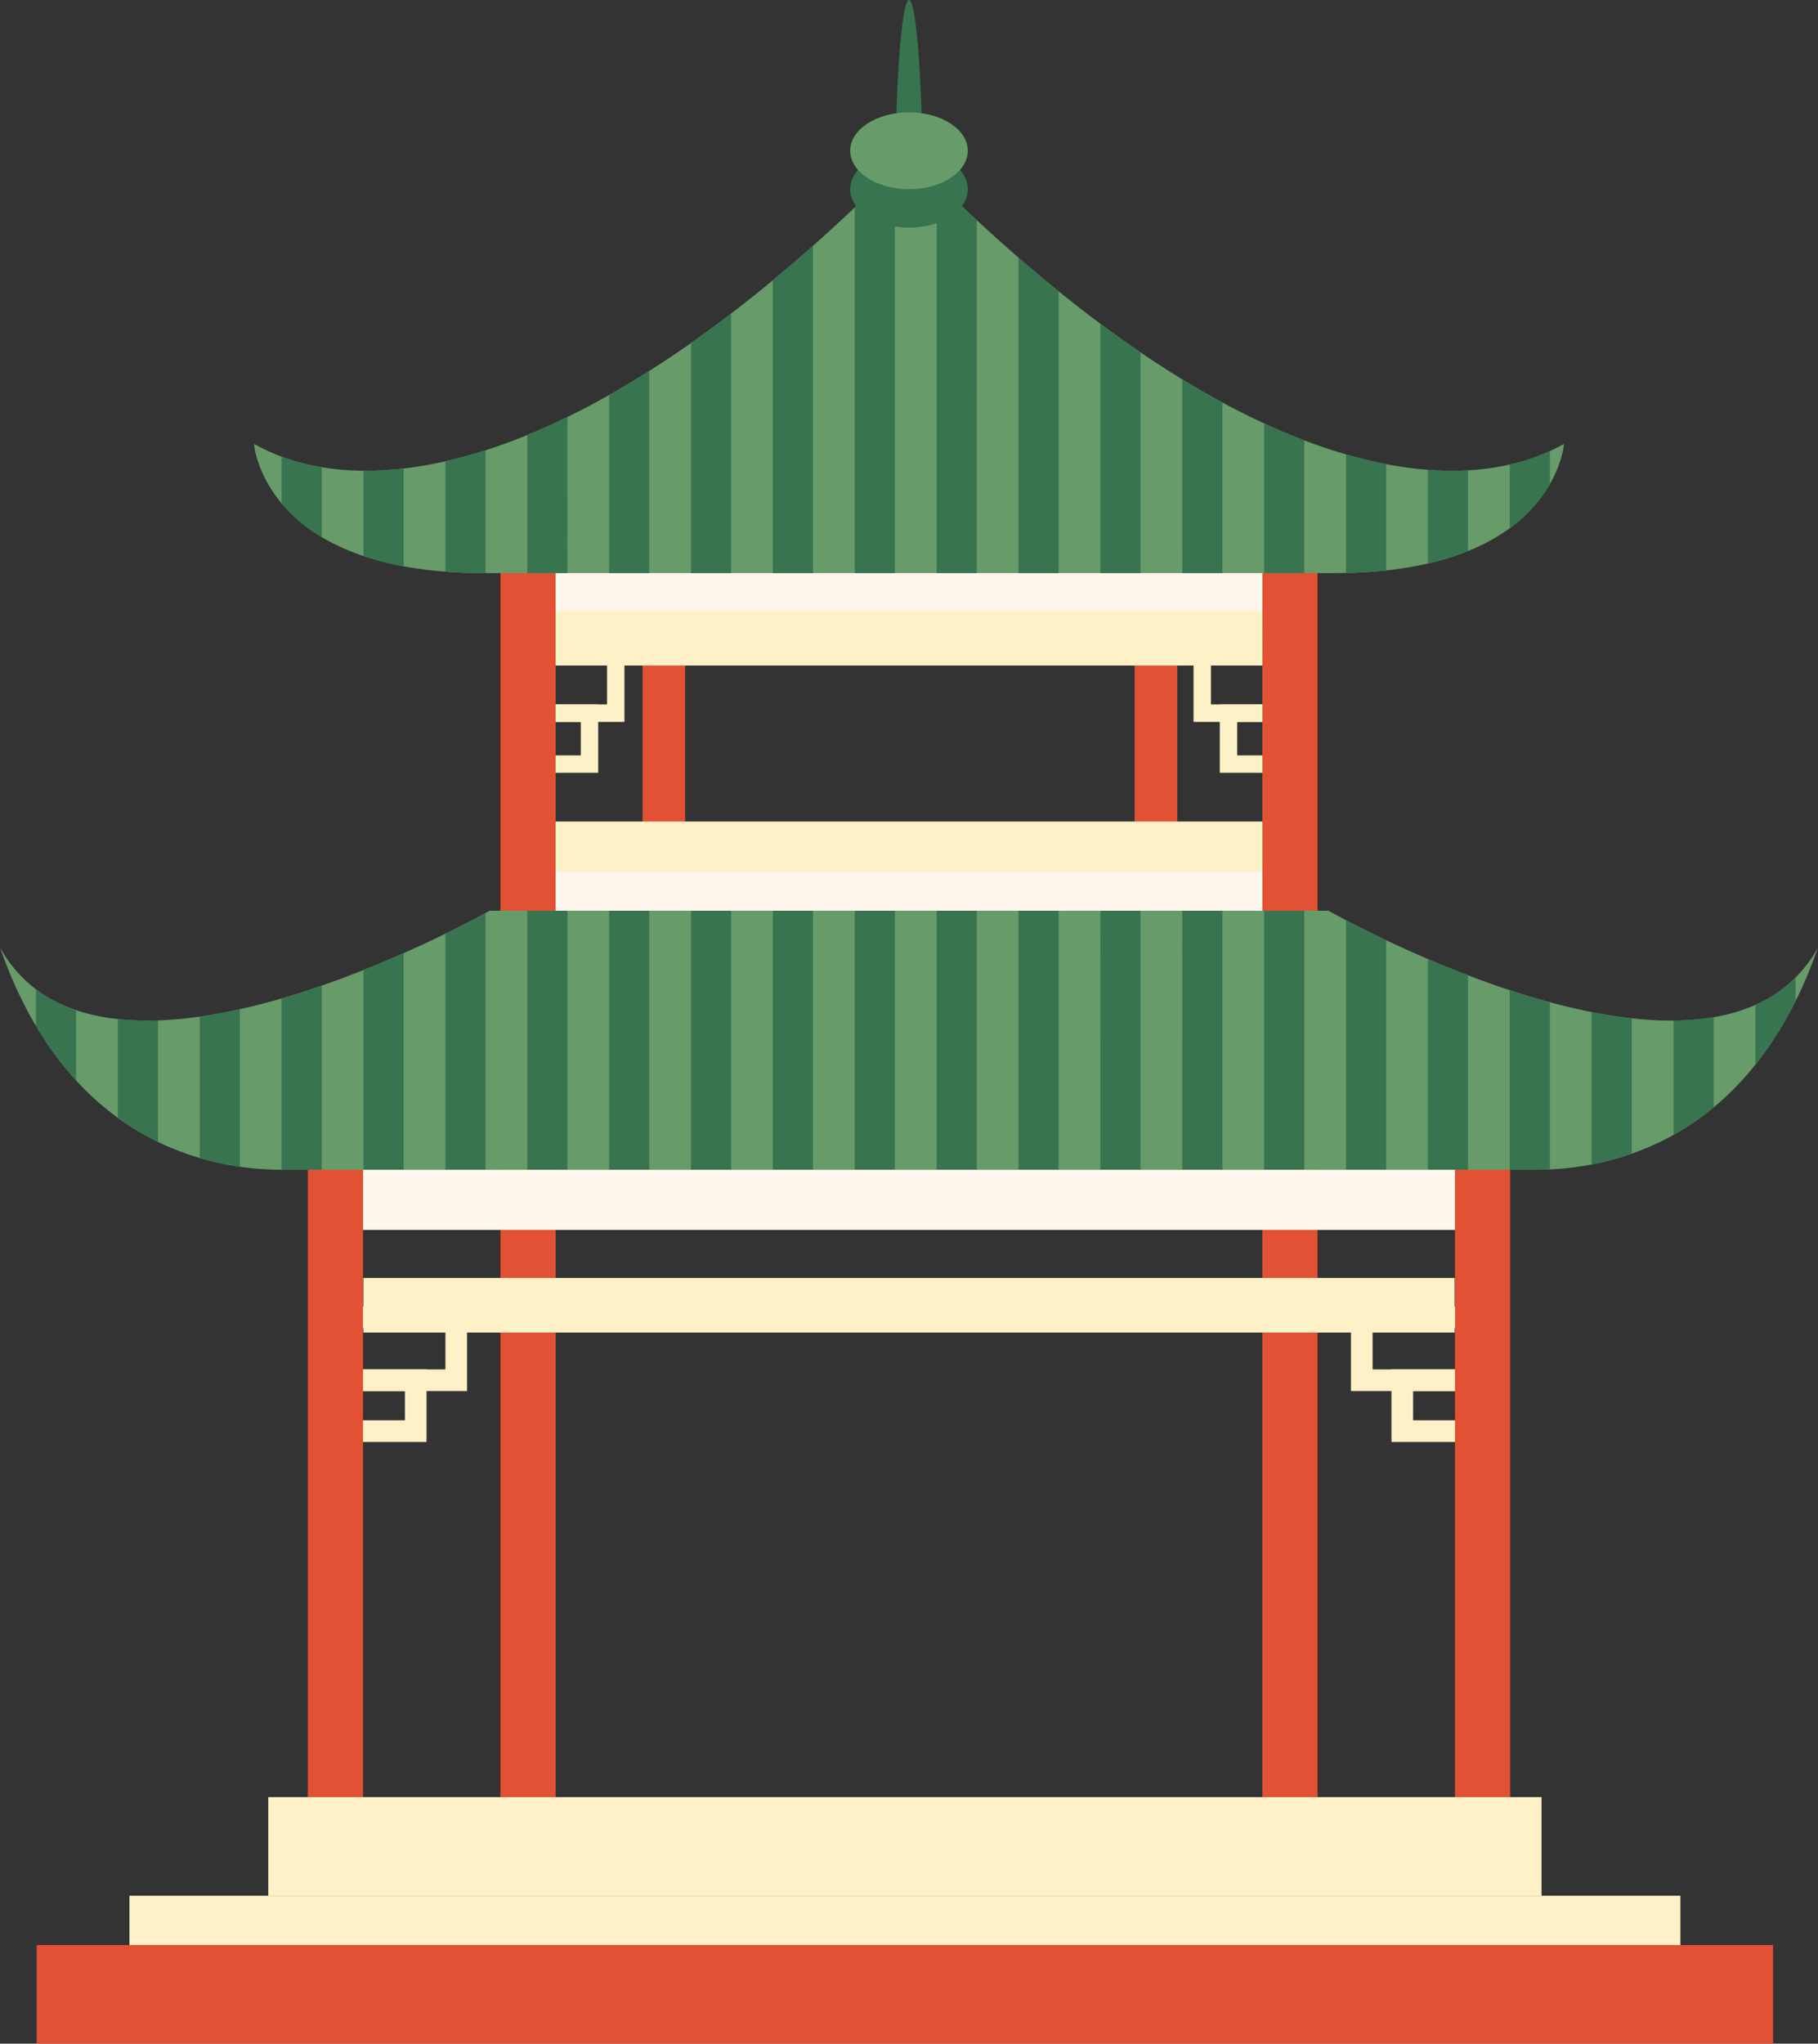
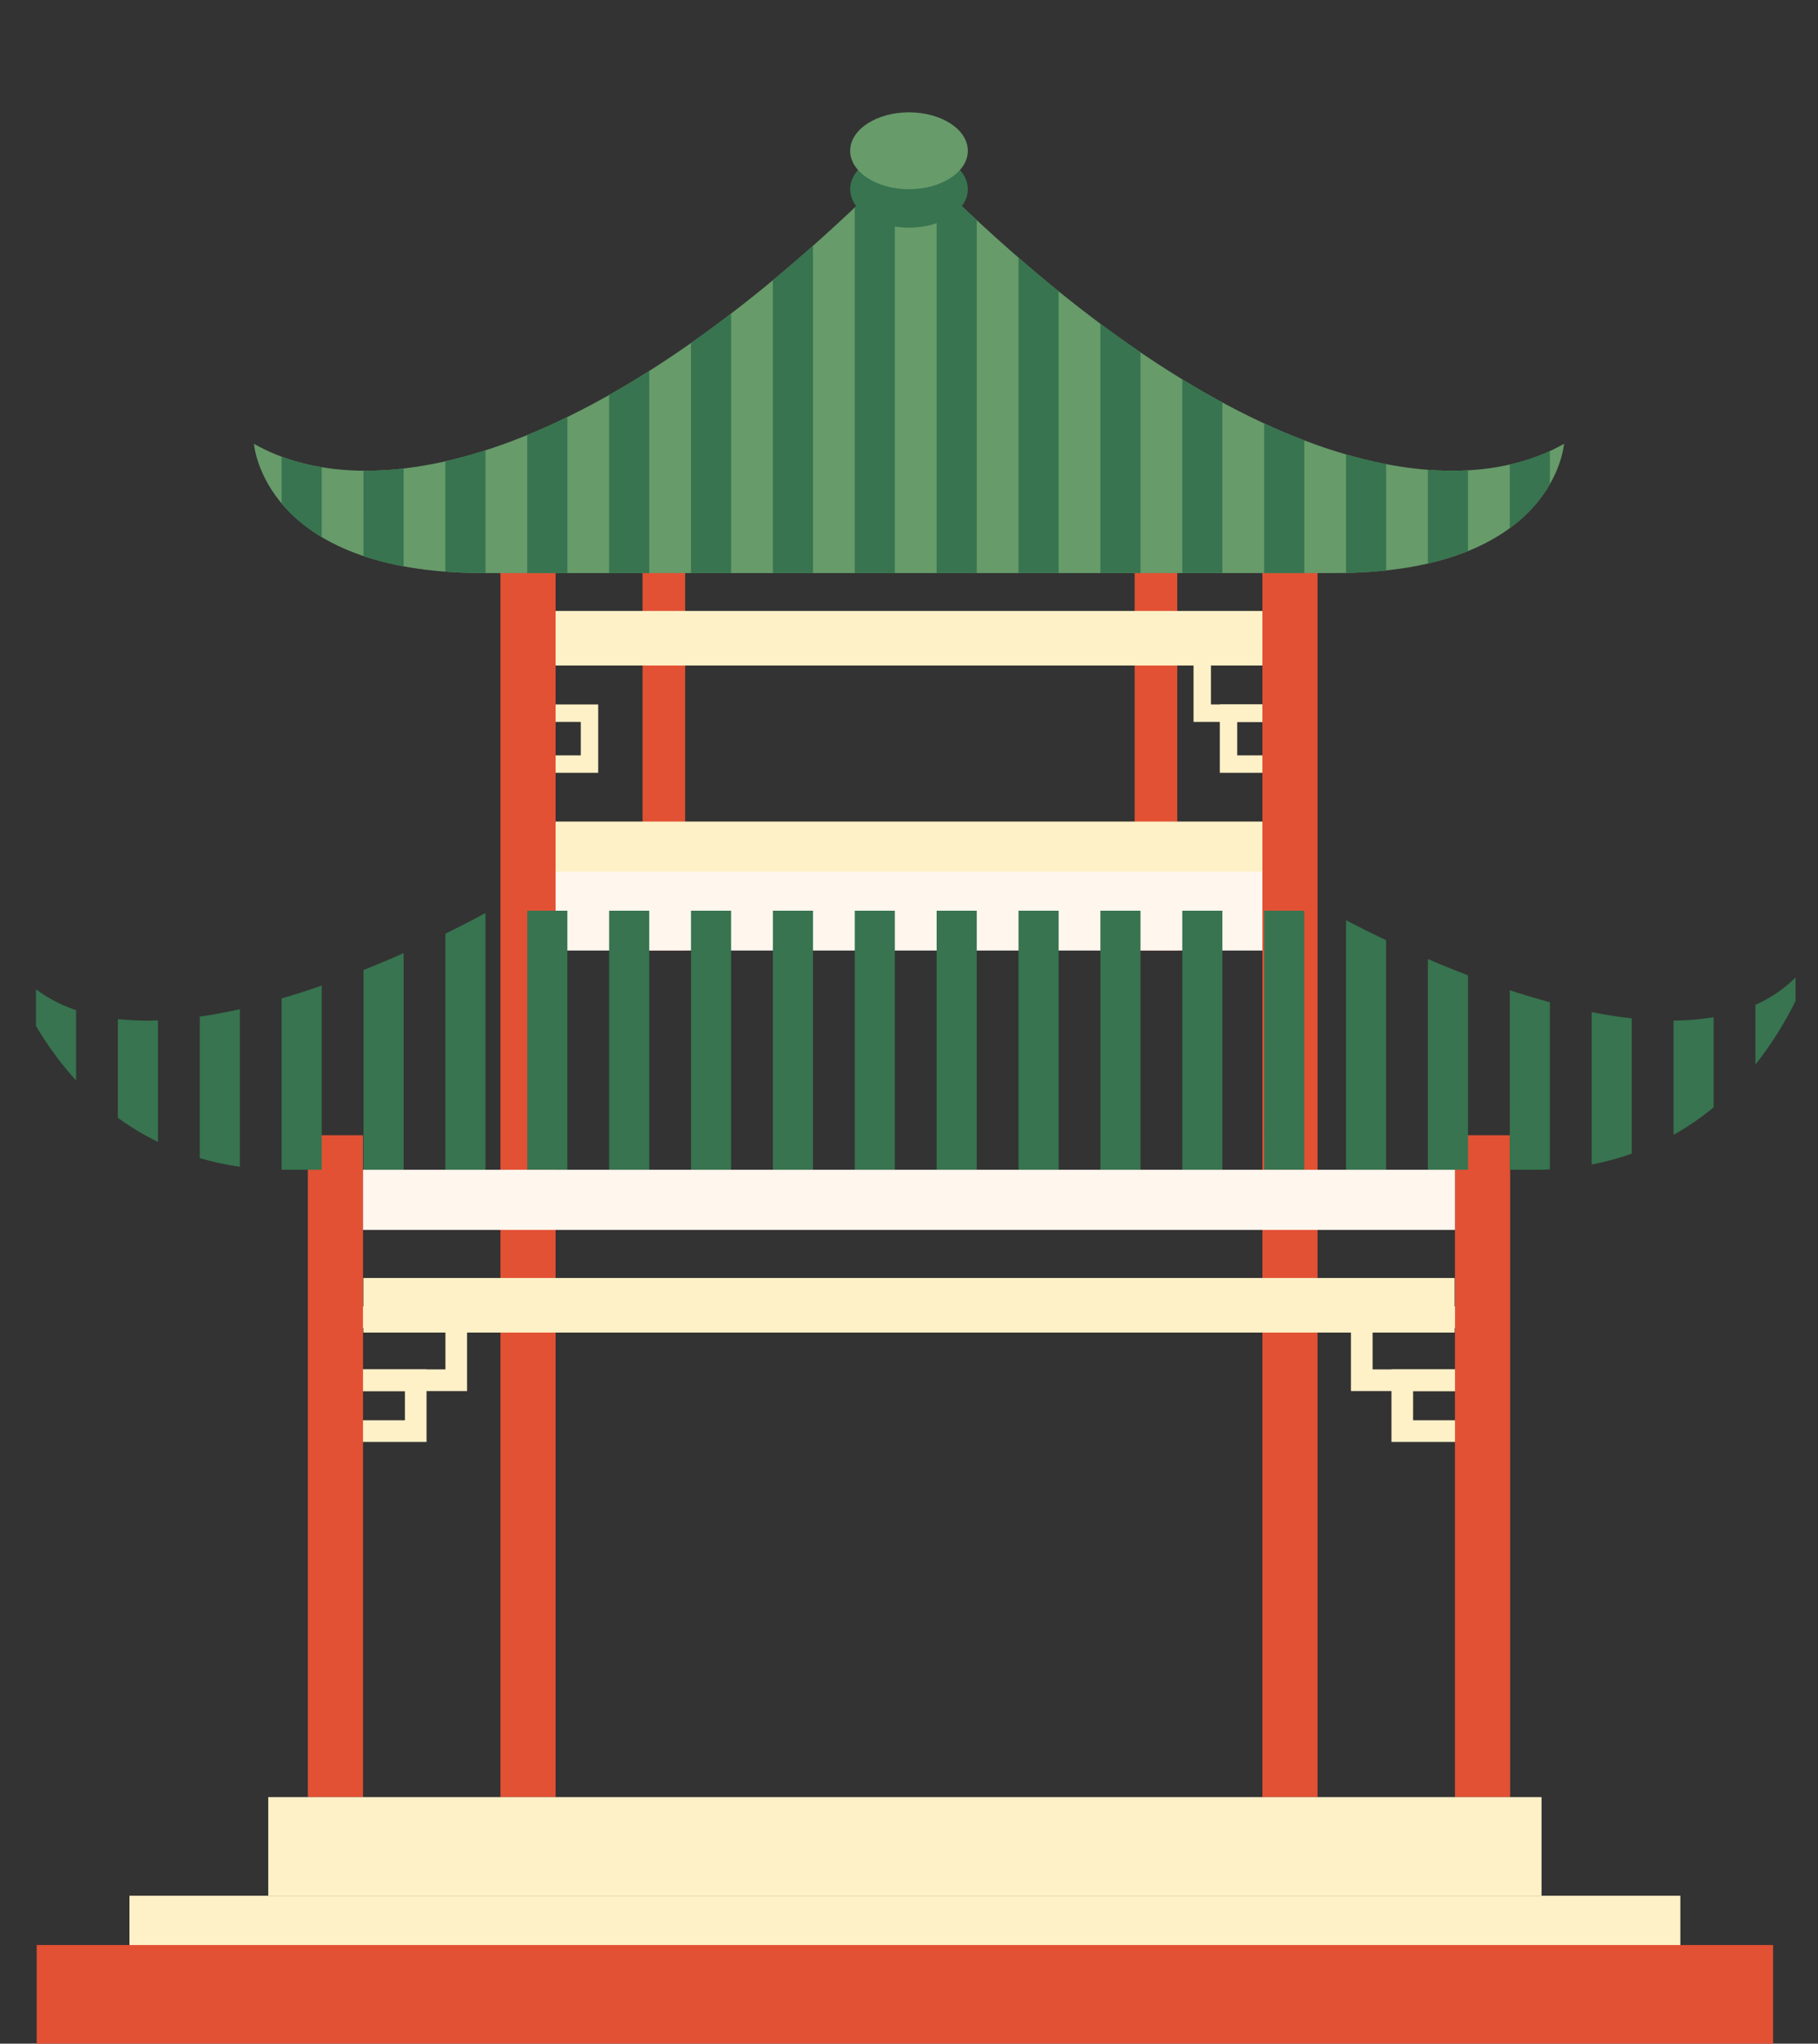
<svg xmlns="http://www.w3.org/2000/svg" viewBox="0 0 548.214 616.086" width="100%" style="vertical-align: middle; max-width: 100%; width: 100%;">
  <rect x="0" y="0" width="548.214" height="616.086" fill="#333333" stroke="none" />
  <g>
    <g>
-       <ellipse cx="274.107" cy="62.858" rx="4.304" ry="62.858" fill="rgb(55,116,79)">
-      </ellipse>
      <path d="M140.841,419.356H101.312v-25.51h39.529Zm-33-6.527h26.478V400.372H107.837Z" fill="rgb(255,241,199)">
     </path>
      <path d="M128.62,434.693H101.312V412.829H128.62Zm-20.783-6.527H122.1v-8.81H107.837Z" fill="rgb(255,241,199)">
     </path>
      <path d="M446.9,419.356H407.373v-25.51H446.9Zm-33-6.527h26.479V400.372H413.9Z" fill="rgb(255,241,199)">
     </path>
      <path d="M446.9,434.693H419.593V412.829H446.9Zm-20.784-6.527h14.259v-8.81H426.118Z" fill="rgb(255,241,199)">
-      </path>
-       <path d="M188.3,217.629H161.672V193.393H188.3Zm-21.377-5.252h16.125V198.645H166.924Z" fill="rgb(255,241,199)">
     </path>
      <path d="M180.386,232.966H161.672V212.377h18.714Zm-13.462-5.252h8.21V217.629h-8.21Z" fill="rgb(255,241,199)">
     </path>
      <path d="M386.541,217.629H359.912V193.393h26.629Zm-21.377-5.252h16.125V198.645H365.164Z" fill="rgb(255,241,199)">
     </path>
      <path d="M386.541,232.966H367.827V212.377h18.714Zm-13.462-5.252h8.21V217.629h-8.21Z" fill="rgb(255,241,199)">
     </path>
      <rect x="193.76" y="165.624" width="12.849" height="120.929" fill="rgb(226,81,52)">
     </rect>
      <rect x="342.15" y="165.624" width="12.849" height="120.929" fill="rgb(226,81,52)">
     </rect>
      <rect x="159.224" y="259.344" width="229.766" height="27.209" fill="rgb(255,246,238)">
     </rect>
-       <rect x="159.224" y="161.841" width="229.766" height="27.209" fill="rgb(255,246,238)">
-      </rect>
      <rect x="150.91" y="163.86" width="16.628" height="377.905" fill="rgb(226,81,52)">
     </rect>
      <rect x="380.676" y="163.86" width="16.628" height="377.905" fill="rgb(226,81,52)">
     </rect>
      <rect x="92.838" y="342.231" width="16.628" height="199.534" fill="rgb(226,81,52)">
     </rect>
      <rect x="438.747" y="342.231" width="16.628" height="199.534" fill="rgb(226,81,52)">
     </rect>
-       <path d="M400.579,274.544H147.635S30.736,341.056,0,285.629c19.147,54.922,57.945,67.016,85.154,67.016H463.059c27.209,0,66.007-12.094,85.155-67.016C517.477,341.056,400.579,274.544,400.579,274.544Z" fill="rgb(103,155,106)">
-      </path>
      <path d="M274.107,46.458c-96.072,98.087-164.6,106.149-197.518,87.338,0,0,2.687,38.966,69.2,38.966H402.426c66.511,0,69.2-38.966,69.2-38.966C438.705,152.607,370.179,144.545,274.107,46.458Z" fill="rgb(103,155,106)">
     </path>
      <path d="M208.372,172.762h12.093V94.52q-6.148,4.709-12.093,8.882Zm98.759,0h12.093V87.809q-5.957-4.818-12.093-10.14Zm-74.069,0h12.093V74.094q-6.135,5.445-12.093,10.38Zm24.69,0h12.093v-122q-6.126,6.137-12.093,11.776Zm24.69,0h12.092V66.358q-5.968-5.538-12.092-11.552Zm-172.829-5.129a88.449,88.449,0,0,0,12.093,3.1v-29.5a98.161,98.161,0,0,1-12.093.673ZM84.923,151.77a47.253,47.253,0,0,0,12.093,10.148V140.846a65.952,65.952,0,0,1-12.093-3.175Zm49.38,20.572c3.6.273,7.421.42,11.484.42h.609V135.746q-6.244,2-12.093,3.318Zm24.69.42h12.093V125.716q-6.2,3.026-12.093,5.425Zm24.69,0h12.093V111.829q-6.171,3.912-12.093,7.244ZM35.544,307.22v29.757a80.027,80.027,0,0,0,12.093,7.264V307.623A84.853,84.853,0,0,1,35.544,307.22Zm49.379,45.421c.077,0,.155,0,.231,0H97.016V297.126c-3.942,1.367-7.988,2.669-12.093,3.866Zm246.9-179.879h12.093V106.221q-5.94-4.044-12.093-8.624ZM60.234,349.117a85.968,85.968,0,0,0,12.092,2.613V304.243c-4.037.9-8.083,1.662-12.092,2.234ZM430.58,141.631v28.254a80.017,80.017,0,0,0,12.093-3.756V141.783A92.226,92.226,0,0,1,430.58,141.631Zm-74.069,31.131H368.6V121.324q-5.921-3.2-12.093-6.963Zm98.759-13.541a43.024,43.024,0,0,0,12.093-13.266v-9.978a61.662,61.662,0,0,1-12.093,4.067ZM381.2,172.762h12.093v-40q-5.886-2.246-12.093-5.112Zm24.689-.039c4.309-.091,8.33-.353,12.093-.759V139.916c-3.892-.749-7.922-1.713-12.093-2.922Zm24.69,179.922h12.093V294.018c-4.234-1.617-8.287-3.27-12.093-4.9Zm-320.967,0h12.093v-65.3c-3.76,1.666-7.817,3.385-12.093,5.086Zm222.208,0h12.093v-78.1H331.821Zm49.38,0h12.093v-78.1H381.2Zm-24.69,0H368.6v-78.1H356.511Zm49.379,0h12.093v-69.21c-4.984-2.364-9.112-4.46-12.093-6.022Zm98.76-10.534a80.633,80.633,0,0,0,12.092-8.287V306.646a75.474,75.474,0,0,1-12.092,1.024Zm-493.8-32.837a98.781,98.781,0,0,0,12.093,16.438V304.517a42.78,42.78,0,0,1-12.093-6.285ZM479.959,351.05a84.427,84.427,0,0,0,12.094-3.259v-40.8c-4-.444-8.04-1.087-12.094-1.89Zm49.38-48.134v18.007a107.145,107.145,0,0,0,12.093-19.151v-7.079A39.914,39.914,0,0,1,529.339,302.916ZM455.27,352.645h7.789c1.4,0,2.844-.042,4.3-.11v-50.4c-4.088-1.107-8.133-2.331-12.093-3.633Zm-296.277,0h12.093v-78.1H158.993Zm24.69,0h12.093v-78.1H183.683Zm-49.38,0H146.4V275.232c-1.97,1.082-6.22,3.363-12.093,6.241Zm74.069,0h12.093v-78.1H208.372Zm49.38,0h12.093v-78.1H257.752Zm-24.69,0h12.093v-78.1H233.062Zm49.38,0h12.092v-78.1H282.442Zm24.689,0h12.093v-78.1H307.131Z" fill="rgb(55,116,79)">
     </path>
      <rect x="109.571" y="385.268" width="329.071" height="16.453" fill="rgb(255,241,199)">
     </rect>
      <rect x="167.538" y="184.178" width="213.138" height="16.453" fill="rgb(255,241,199)">
     </rect>
      <rect x="167.538" y="247.671" width="213.138" height="15.116" fill="rgb(255,241,199)">
     </rect>
      <rect x="80.892" y="541.765" width="383.951" height="29.728" fill="rgb(255,241,199)">
     </rect>
      <rect x="39.036" y="571.493" width="467.665" height="29.728" fill="rgb(255,241,199)">
     </rect>
      <rect x="11.067" y="586.357" width="523.603" height="29.728" fill="rgb(226,81,52)">
     </rect>
      <ellipse cx="274.107" cy="57.039" rx="17.741" ry="11.589" fill="rgb(55,116,79)">
     </ellipse>
      <ellipse cx="274.107" cy="45.45" rx="17.741" ry="11.589" fill="rgb(103,155,106)">
     </ellipse>
      <rect x="109.466" y="352.645" width="329.281" height="18.126" fill="rgb(255,246,238)">
     </rect>
    </g>
  </g>
</svg>